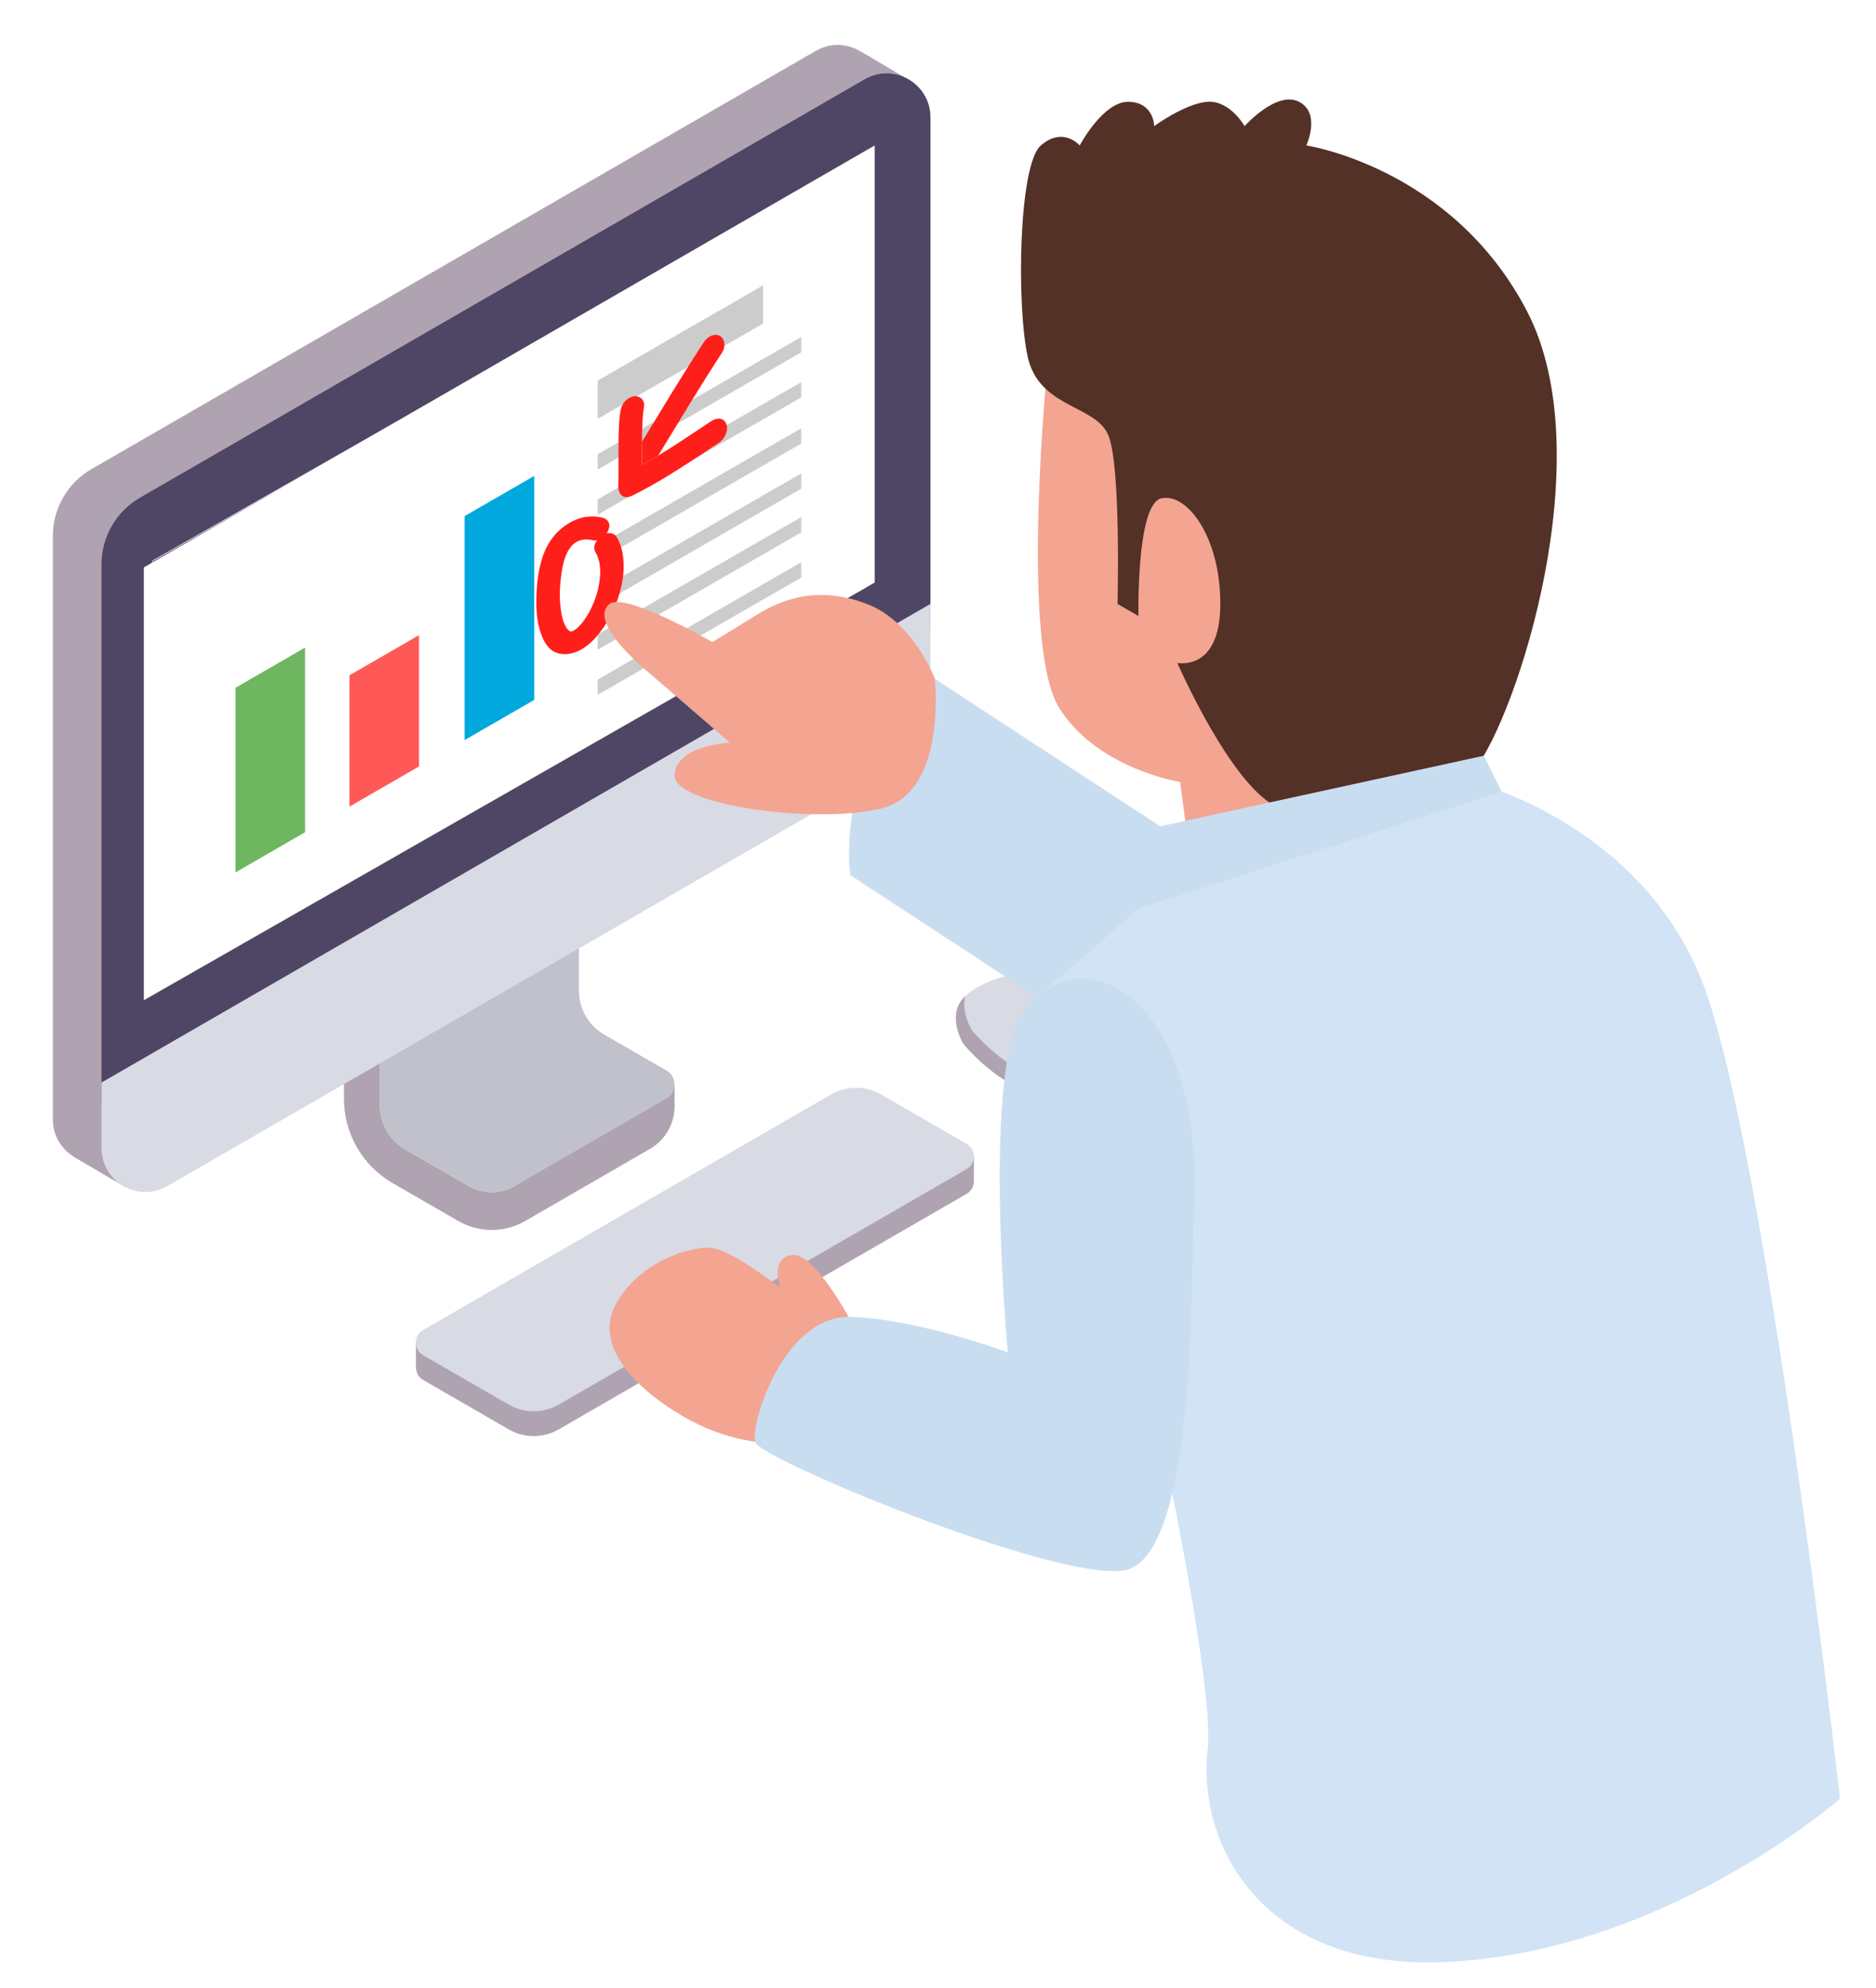
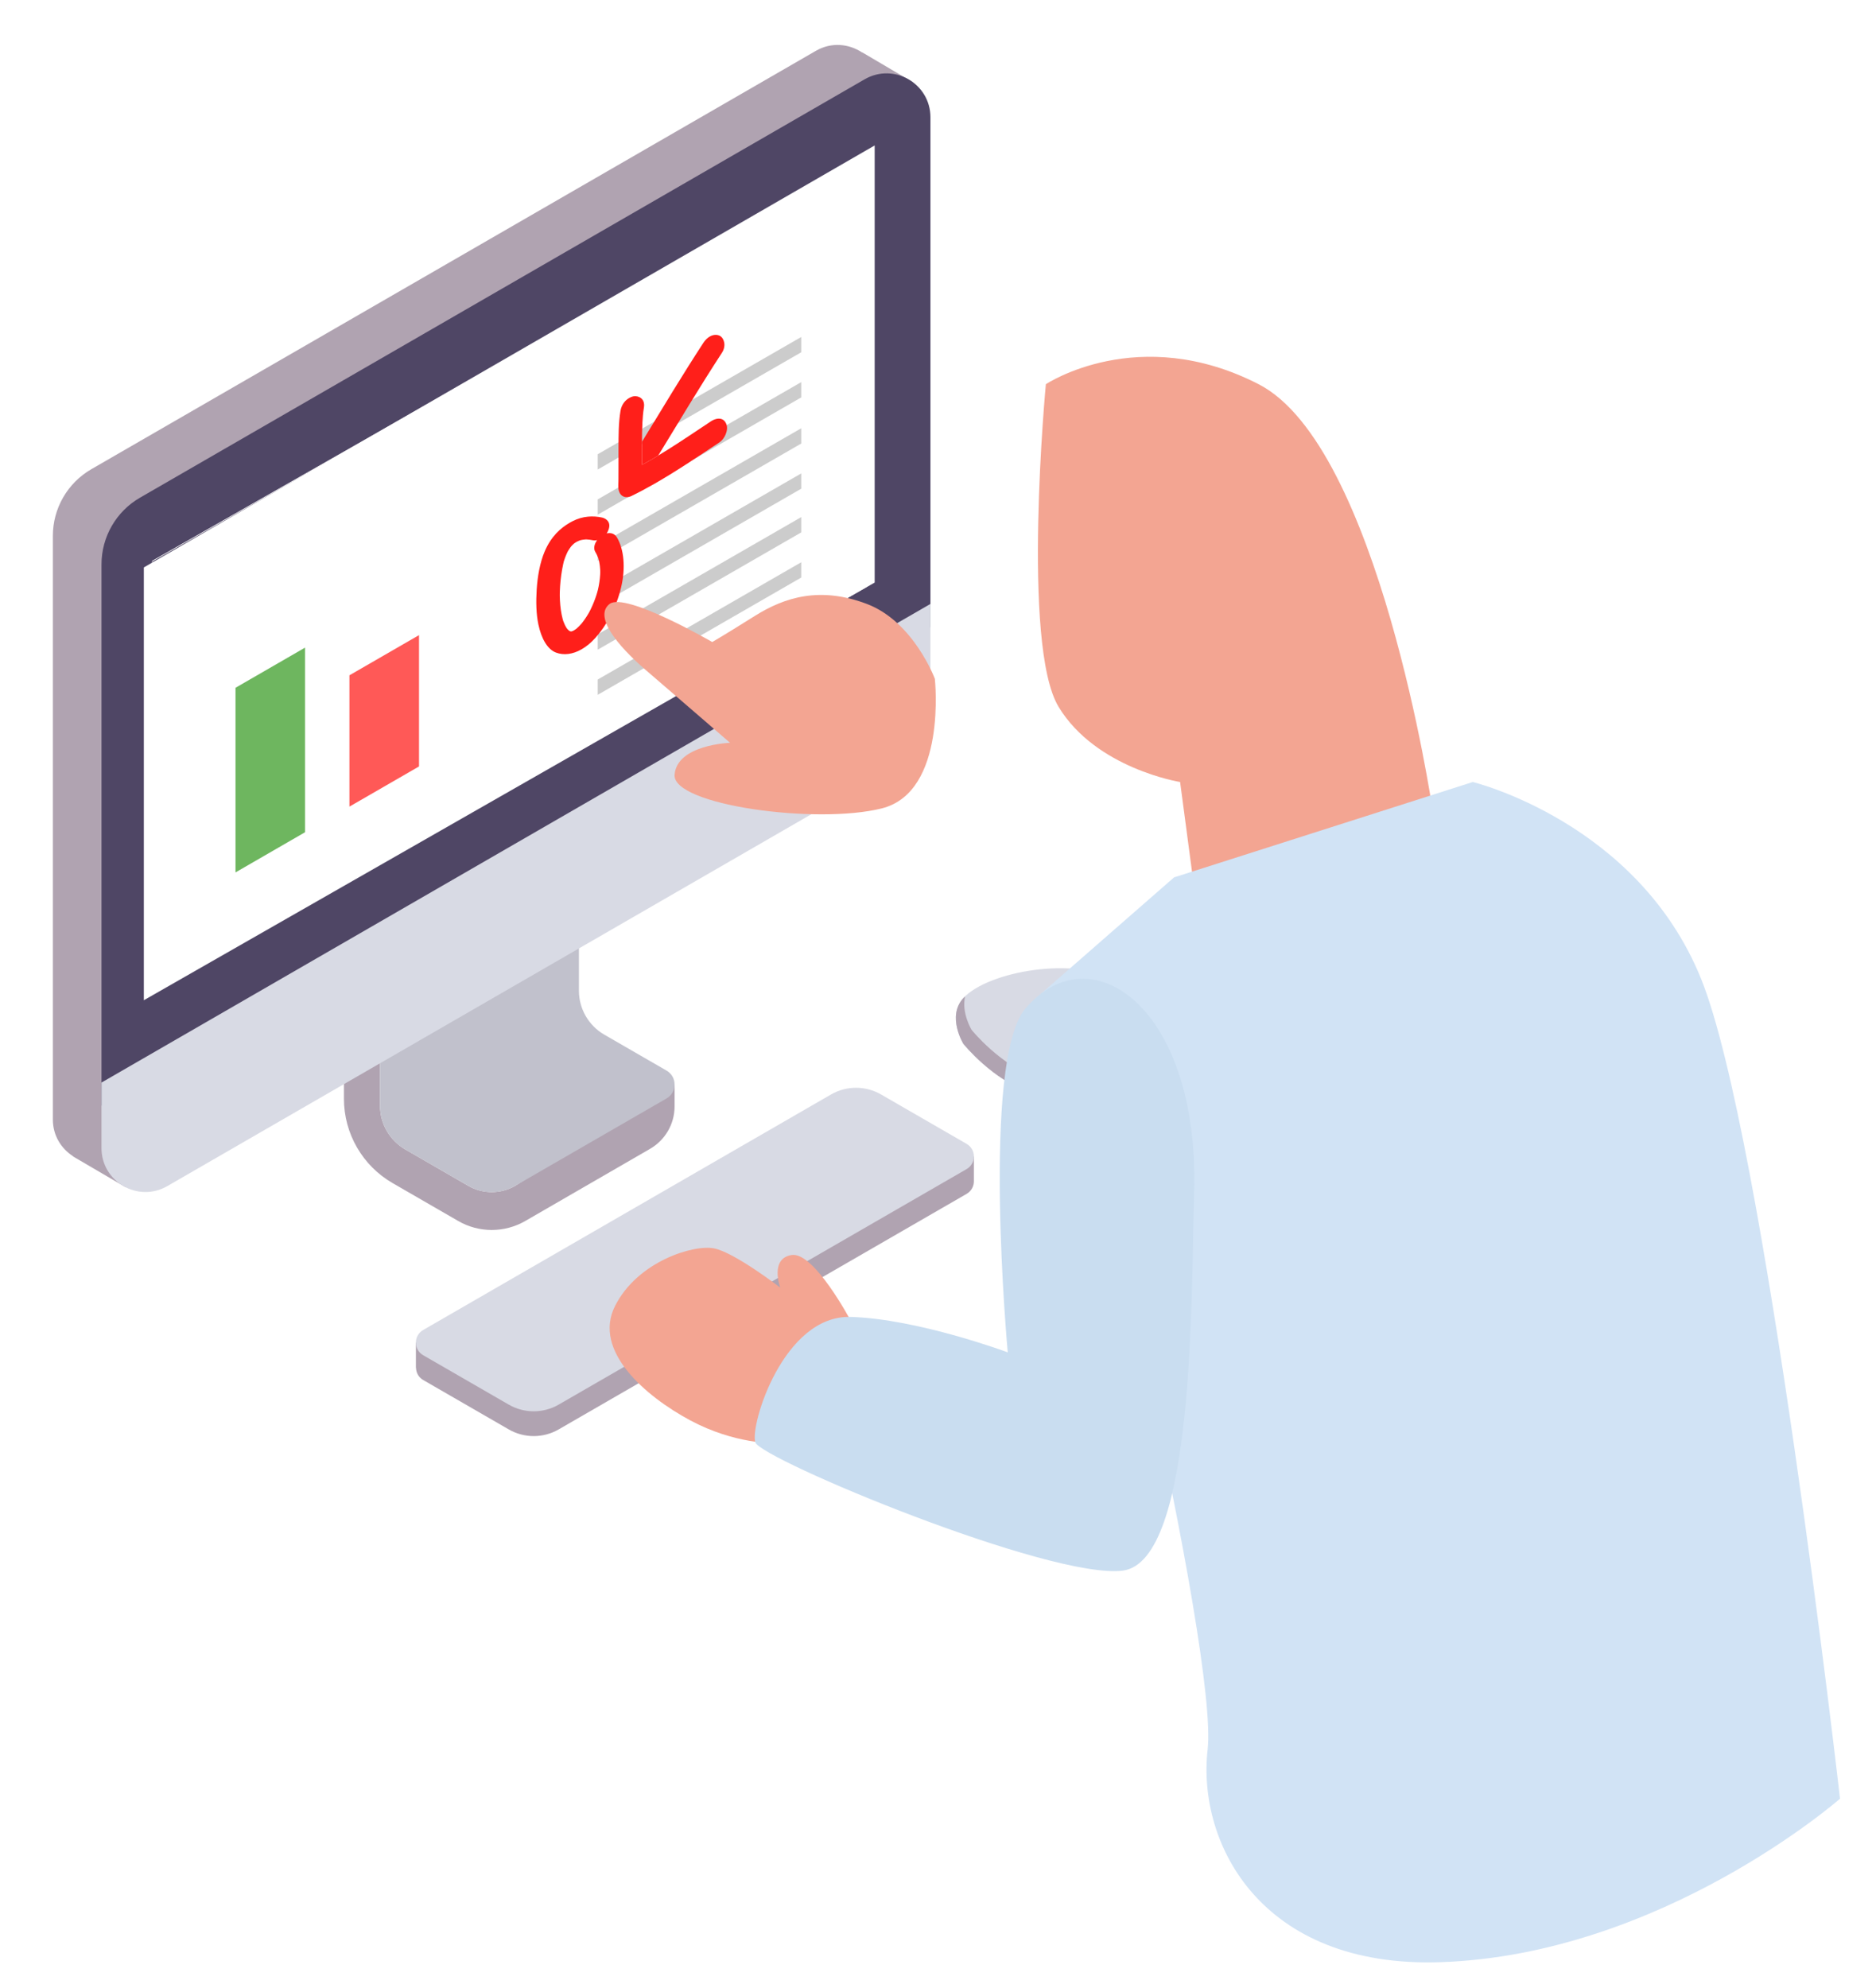
<svg xmlns="http://www.w3.org/2000/svg" xmlns:xlink="http://www.w3.org/1999/xlink" version="1.0" id="Layer_1" x="0px" y="0px" width="266.887px" height="282.758px" viewBox="0 0 266.887 282.758" enable-background="new 0 0 266.887 282.758" xml:space="preserve">
  <symbol id="New_Symbol_2" viewBox="-586.975 -549.918 1173.949 1099.836">
    <polyline fill="none" points="560.796,179.181 467.31,233.155 467.31,100.355 560.796,46.372 560.796,179.181  " />
    <polygon fill="none" points="221.22,-405.416 586.975,-194.243 -77.125,189.236 -442.903,-21.946  " />
    <path fill="#D8DAE4" d="M-84.093-23.044c0,0-16.894-21.001-38.451-27.848c-21.565-6.82-59.073-14.339-72.194,7.223   c-13.128,21.575-3.205,41.412,21.375,56.338c24.563,14.937,75.015,5.969,89.271-9.455C-74.38-7.299-84.093-23.044-84.093-23.044" />
    <path fill="#B0A3B1" d="M-127.223-42.843c21.566,6.855,38.438,27.847,38.438,27.847s5.932,9.825,3.677,19.129l1.015-0.919   c9.712-10.513,0-26.258,0-26.258s-16.894-20.996-38.451-27.848c-21.565-6.82-59.073-14.339-72.194,7.223   c-1.233,2.044-2.072,4.038-2.914,6.056C-183.331-56.347-147.987-49.434-127.223-42.843" />
    <path fill="#B0A3B1" d="M-79.798-91.099l42.94,24.793c8.863,5.131,19.794,5.131,28.669,0l199.833-115.375l38.315-12.781v-14.499   l-0.069,0.027c-0.091-2.705-1.418-5.383-4.091-6.921l-49.072-28.33c-8.884-5.135-19.804-5.135-28.687,0L-85.953-109.097   c-2.773,1.596-4.16,4.416-4.16,7.227v14.239L-79.798-91.099" />
    <path fill="#D8DAE4" d="M225.798-187.184L-8.188-52.074c-8.875,5.112-19.806,5.112-28.669,0L-85.953-80.42   c-5.554-3.208-5.554-11.241,0-14.464L148.04-229.966c8.883-5.131,19.803-5.131,28.687,0l49.072,28.33   C231.36-198.424,231.36-190.393,225.798-187.184" />
    <path fill="#B0A3B1" d="M-55.125,528.537l29.069,17.133l0.059-0.068c7.522,4.977,17.546,6.104,26.456,0.966l415.673-239.993   c13.671-7.893,22.082-22.46,22.082-38.237V-66.47c0-9.197-4.801-16.643-11.552-21.021l0.068-0.084l-30.095-17.614l-23.178,32.504   L-15.232,151.724c-13.664,7.882-22.075,22.451-22.075,38.218V503.54L-55.125,528.537" />
    <path fill="#B0A3B1" d="M250.563,46.13V-58.443c0-10.399-5.54-19.984-14.544-25.192l-36.087-20.841   c-8.331-4.814-18.614-4.814-26.946,0L81.572-46.37v-12.556c0-10.04,5.359-19.305,14.052-24.335l71.582-41.382   c11.901-6.876,26.597-6.896,38.5,0l37.597,21.717c17.286,9.974,27.938,28.417,27.938,48.374v115.56L250.563,46.13" />
    <path fill="#C1C1CC" d="M86.182-38.387l35.72,20.624c9.003,5.213,14.545,14.815,14.545,25.217v104.559L250.563,46.13V-58.433   c0-10.392-5.54-20.015-14.544-25.217l-36.104-20.838c-8.313-4.805-18.588-4.805-26.91,0L86.182-54.374   C80.031-50.81,80.031-41.933,86.182-38.387" />
    <path fill="#4F4665" d="M410.315,251.977V-58.535L-65.2,216.003v292.396c0,19.389,20.981,31.5,37.762,21.797l415.701-239.983   C401.893,282.33,410.315,267.751,410.315,251.977" />
    <polyline fill="#FFFFFF" points="386.03,250.229 386.03,1.968 -33.212,241.544 -33.212,492.266 386.03,250.229  " />
    <path fill="#D8DAE4" d="M410.315-82.834c0-19.369-20.98-31.491-37.766-21.8L-43.124,135.361   c-13.669,7.884-22.076,22.454-22.076,38.22v55.708L410.315-45.245V-82.834" />
    <polyline fill="#6EB65F" points="293.545,98.334 333.447,75.29 333.447,181.188 293.545,204.232 293.545,98.334  " />
    <polyline fill="#FF5957" points="228.168,136.073 268.091,113.027 268.091,188.349 228.168,211.399 228.168,136.073  " />
-     <polyline fill="#00A8DE" points="162.091,174.227 202.004,151.183 202.004,279.666 162.091,302.71 162.091,174.227  " />
    <g>
      <polyline fill="#CCCCCC" points="8.918,321.28 125.669,254.024 125.669,262.783 8.918,330.041 8.918,321.28   " />
-       <polyline fill="#CCCCCC" points="30.838,390.081 125.669,335.468 125.669,357.393 30.838,411.994 30.838,390.081   " />
      <polyline fill="#CCCCCC" points="8.918,373.632 125.669,306.374 125.669,315.146 8.918,382.399 8.918,373.632   " />
      <polyline fill="#CCCCCC" points="8.918,347.743 125.669,280.472 125.669,289.237 8.918,356.511 8.918,347.743   " />
      <polyline fill="#CCCCCC" points="8.918,295.381 125.669,228.107 125.669,236.873 8.918,304.146 8.918,295.381   " />
      <polyline fill="#CCCCCC" points="8.918,270.315 125.669,203.04 125.669,211.83 8.918,279.088 8.918,270.315   " />
      <polyline fill="#CCCCCC" points="8.918,244.418 125.669,177.151 125.669,185.919 8.918,253.186 8.918,244.418   " />
    </g>
-     <path fill="#C9DDF0" d="M-239.964,73.621l172.236,112.721c0,0,33.099-22.597,42.763-56.357c9.643-33.755,5.632-56.362,5.632-56.362   L-184.52-34.397L-239.964,73.621" />
    <path fill="#F3A592" d="M-131.411,355.309c0,0,14.118-149.649-7.303-185.047c-21.438-35.403-69.709-43.125-69.709-43.125   l-8.155-61.453l-136.527,46.328c0,0,30.663,207.891,99.632,243.297C-184.519,390.718-131.411,355.309-131.411,355.309" />
-     <path fill="#533127" d="M-184.519,222.359l11.995,6.93c0,0-2.102,79.904,5.406,97.063c7.506,17.168,39.685,15.376,46.126,44.698   c6.443,29.313,5.313,110.12-7.534,121.215c-12.85,11.098-22.306,0-22.306,0s-13.462,25.426-28.087,25.047   c-14.624-0.395-14.624-13.949-14.624-13.949s-17.564,12.879-30.434,13.949c-12.868,1.069-21.446-13.949-21.446-13.949   s-18.247,20.491-31.128,13.998c-12.863-6.485-4.28-25.096-4.28-25.096s-83.682-12.508-126.596-95.1   c-42.912-82.618,5.735-231.736,30.037-262.854c24.284-31.093,95.468-36.466,120.163-17.159   c24.667,19.318,50.411,78.313,50.411,78.313s-24.662-5.302-24.662,33.822c0,39.123,19.378,63.803,33.825,60.577   C-183.21,286.659-184.519,222.359-184.519,222.359" />
    <path fill="#F3A592" d="M-19.333-181.607c0,0,20.866,39.346,33.677,37.444c12.796-1.9,6.633-18.692,6.633-18.692   s26.075,20.114,37.928,22.487c11.853,2.368,44.092-7.588,56.888-33.176c12.801-25.609-17.526-51.687-43.146-65.438   c-25.595-13.747-48.191-13.11-48.191-13.11L-19.333-181.607" />
    <path fill="#D1E3F5" d="M-128.525,5.631l-76.406,66.79l-171.377,54.717c0,0-94.578-22.955-130.966-112.869   c-36.396-89.892-79.7-470.286-79.7-470.286s102.017-89.482,229.229-93.778c102.951-3.479,139.7,68.159,133.525,122.051   C-230.407-373.854-155.375-44.01-128.525,5.631" />
    <path fill="#C9DDF0" d="M-109.55-200.011c0,0,15.395,167.124-10.113,197.186c-37.417,44.144-100.056,0.697-96.802-105.745   c1.734-57.042-0.654-211.386,40.96-216.63c41.603-5.22,207.54,63.91,210.754,73.565c3.217,9.656-16.081,73.088-54.697,71.955   C-58.075-180.819-109.55-200.011-109.55-200.011" />
-     <polyline fill="#C9DDF0" points="-392.832,121.692 -382.631,142.214 -197.651,101.869 -184.519,54.584 -392.832,121.692  " />
    <g id="XMLID_1_">
      <g>
        <g enable-background="new    ">
          <g>
            <defs>
              <polygon id="SVGID_1_" points="-28.46,238.902 -23.683,484.663 381.276,254.011 376.499,8.249       " />
            </defs>
            <clipPath id="SVGID_2_">
              <use xlink:href="#SVGID_1_" overflow="visible" />
            </clipPath>
            <g clip-path="url(#SVGID_2_)">
              <g>
                <g>
                  <g>
                    <path fill="#FFFFFF" d="M-28.178,239.186l4.761,244.875l404.41-230.339L376.231,8.847L-28.178,239.186 M381.276,254.012           L-23.683,484.663l-4.779-245.761L376.499,8.25L381.276,254.012" />
                    <path fill="#FF1F1A" d="M61.379,382.67c-2.08,1.186-4.244,1.242-5.887,0.345c-2.11-1.169-3.85-5.438-1.044-9.743           c12.445-19.078,24.426-39.095,36.506-58.879c0.21-0.127,0.42-0.254,0.63-0.38c1.053-0.633,2.105-1.259,3.163-1.878           c0.249-0.142,2.034-1.165,0.405-0.237c0.353-0.201,0.706-0.401,1.053-0.601c1.357-0.767,2.714-1.517,4.071-2.248           c-0.022,4.429-0.001,8.835-0.017,13.261c-11.646,19.095-23.216,38.373-35.219,56.766           C63.951,380.743,62.683,381.927,61.379,382.67" />
                    <path fill="#FF1F1A" d="M107.603,347.416c-0.968,0.551-1.925,0.872-2.724,0.985c-2.338,0.327-6.598-1.042-5.703-6.544           c0.474-2.908,0.696-5.757,0.846-8.59c0.096-1.797,0.15-3.579,0.189-5.345c0.009-0.361,0.015-0.724,0.021-1.083           c-0.002,0.151-0.003,0.229-0.004,0.229c0,0,0.003-0.242,0.01-0.728c0.013-0.971,0.015-1.935,0.017-2.899           c0.002-0.377,0.003-0.754,0.005-1.132c0.016-4.425-0.005-8.832,0.017-13.261c-1.357,0.731-2.714,1.481-4.071,2.248           c-0.347,0.198-0.7,0.399-1.053,0.601c1.629-0.928-0.156,0.097-0.405,0.238c-1.058,0.619-2.11,1.244-3.163,1.877           c-0.21,0.126-0.42,0.253-0.63,0.38c-1.894,1.146-3.788,2.315-5.677,3.505c-8.182,5.146-16.34,10.673-24.507,16.095           c-0.219,0.146-0.444,0.284-0.671,0.414c-3.026,1.724-6.607,1.866-8.152-1.805c-1.567-3.724,1.119-8.806,3.792-10.578           c12.59-8.362,25.19-16.88,37.822-24.074c4.253-2.423,8.508-4.694,12.77-6.761c3.46-1.687,7.704-0.292,7.528,6.016           c-0.022,0.733-0.04,1.456-0.057,2.187c-0.007,0.333-0.014,0.66-0.02,0.988c0.001,0.022-0.002,0.273-0.01,0.752           c-0.023,2.018-0.026,4.021-0.024,6.021c-0.006,3.983,0.013,7.959-0.009,11.951c-0.042,6.718,0.021,13.775-1.131,20.867           C111.986,343.791,109.768,346.183,107.603,347.416" />
                    <path fill="#FF1F1A" d="M139.914,213.688c0.098-0.021,0.189-0.042,0.274-0.062           C140.095,213.647,140.004,213.667,139.914,213.688 M140.46,213.47c0.105,0.006,0.204,0.012,0.295,0.017           C140.655,213.479,140.558,213.475,140.46,213.47 M141.024,213.501c0.067,0.003,0.129,0.006,0.186,0.01           c-0.011-0.005-0.022-0.009-0.032-0.014C141.126,213.498,141.074,213.499,141.024,213.501 M141.245,213.513           c0.371,0.018,0.517,0.02,0.525,0.014c0.013-0.007-0.272-0.028-0.568-0.028C141.216,213.503,141.23,213.507,141.245,213.513            M141.579,213.622c0.076,0.025,0.138,0.044,0.186,0.061c-0.003-0.003-0.007-0.007-0.01-0.01           C141.701,213.656,141.642,213.64,141.579,213.622 M141.907,213.726c0.008,0.002,0.012,0.003,0.012,0.002           c0.001,0-0.007-0.003-0.02-0.007C141.902,213.723,141.904,213.725,141.907,213.726 M141.121,262.04           c-0.055,0.062-0.105,0.117-0.153,0.169C141.02,262.153,141.069,262.097,141.121,262.04 M139.85,263.439           c-0.007,0.004-0.132,0.104-0.457,0.375C139.622,263.633,139.859,263.434,139.85,263.439 M135.375,265.895           c0.306-0.099,0.611-0.207,0.917-0.315c0.31-0.115,1.247-0.573,1.584-0.726c0.407-0.251,0.814-0.526,1.219-0.813           c0.04-0.027,0.088-0.063,0.141-0.104c0.321-0.285,0.639-0.593,0.957-0.906c0.163-0.163,0.324-0.331,0.484-0.502           c0.142-0.164,0.309-0.359,0.404-0.482c0.583-0.759,1.128-1.604,1.661-2.486c0.042-0.071,0.079-0.132,0.111-0.186           c0.007-0.013,0.014-0.026,0.021-0.042c0.248-0.492,0.479-1.009,0.71-1.525c0.563-1.26,1.035-2.602,1.47-3.954           c0.03-0.094,0.056-0.175,0.079-0.244c0.013-0.054,0.027-0.115,0.044-0.187c0.117-0.477,0.223-0.965,0.329-1.443           c0.211-0.977,0.397-1.96,0.577-2.943c0.393-2.184,0.681-4.367,0.906-6.521c0.212-2.04,0.335-4.054,0.407-6.046           c0.017-0.504,0.027-0.995,0.034-1.493c0.003-0.187,0.003-0.877,0.006-1.011c-0.016-0.893-0.052-1.771-0.098-2.648           c-0.197-3.894-0.734-7.558-1.606-10.848c-0.041-0.153-0.083-0.304-0.127-0.452c-0.059-0.187-0.159-0.504-0.209-0.646           c-0.25-0.687-0.53-1.332-0.82-1.962c-0.285-0.625-0.605-1.188-0.936-1.745c-0.037-0.06-0.074-0.12-0.112-0.179           c-0.133-0.181-0.341-0.462-0.454-0.588c-0.333-0.382-0.689-0.706-1.058-1.012c-0.17-0.091-0.343-0.173-0.519-0.251           c-0.053-0.024-0.106-0.049-0.161-0.07c-0.025-0.005-0.049-0.01-0.072-0.016c-0.099-0.02-0.199-0.032-0.3-0.043           c-0.058,0.003-0.113,0.008-0.163,0.014c-0.037,0.005-0.074,0.012-0.111,0.017c-0.183,0.052-0.376,0.11-0.515,0.163           c-0.09,0.033-0.181,0.069-0.272,0.107c-0.006,0.003-0.013,0.006-0.019,0.009c-0.186,0.094-0.403,0.209-0.573,0.306           c-0.063,0.036-0.118,0.068-0.164,0.097c-0.369,0.228-0.736,0.486-1.098,0.742c-0.06,0.045-0.12,0.09-0.18,0.134           c-0.039,0.033-0.082,0.069-0.13,0.11c-0.955,0.828-1.885,1.794-2.799,2.81c-0.013,0.014-0.025,0.027-0.037,0.041           c-0.025,0.031-0.052,0.064-0.081,0.102c-0.445,0.556-0.875,1.135-1.304,1.73c-0.853,1.174-1.667,2.449-2.455,3.762           c-0.246,0.417-0.487,0.849-0.727,1.277c0.125-0.221,0.179-0.313,0.186-0.316c0.024-0.015-0.671,1.292-0.784,1.52           c-0.697,1.411-1.334,2.889-1.935,4.387c-0.521,1.294-0.987,2.64-1.428,3.987c-0.188,0.576-0.36,1.16-0.527,1.741           c-0.027,0.097-0.052,0.183-0.072,0.255c-0.075,0.3-0.149,0.603-0.22,0.9c-0.699,2.919-1.113,5.86-1.294,8.72           c-0.036,0.573-0.051,1.144-0.062,1.702c0.008-0.364,0.014-0.507,0.019-0.509c0.015-0.01,0.016,1.39,0.024,1.607           c0.076,1.49,0.271,2.902,0.523,4.26c0.094,0.523,0.214,1.025,0.339,1.516c0.063,0.25,0.129,0.498,0.198,0.742           c0.023,0.064,0.051,0.145,0.083,0.236c0.477,1.32,1.071,2.474,1.71,3.55c1.237,2.091,0.304,4.695-1.1,6.676           c0.926-0.206,1.786-0.222,2.466-0.074c1.261,0.272,2.548,0.435,3.858,0.49c0.272-0.019,0.543-0.042,0.819-0.07           C133.876,266.177,134.624,266.052,135.375,265.895 M141.563,275.946c-0.548,0.313-1.095,0.605-1.639,0.882           c-5.677,2.881-11.594,3.126-16.724,2.011c-1.817-0.396-5.666-2.233-3.609-7.326c0.262-0.648,0.574-1.235,0.922-1.765           c-2.307,0.536-4.555-0.075-5.9-2.345c-3.943-6.667-5.078-17.305-2.347-28.704c2.823-11.778,8.295-21.714,14.764-28.916           c2.534-2.819,5.219-5.002,7.925-6.543c5.075-2.89,10.225-3.526,14.601-1.873c5.094,1.924,8.479,8.248,10.16,16.212           c1.248,5.907,1.412,12.992,0.956,20.013c-0.451,7.034-1.746,15.16-4.605,21.85           C152.367,268.08,146.896,272.908,141.563,275.946" />
                  </g>
                </g>
              </g>
            </g>
          </g>
        </g>
      </g>
    </g>
    <path fill="#F3A592" d="M-67.728,186.342c0,0,12.187,32.784,39.01,42.947c26.817,10.167,47.132,3.886,64.326-6.93   c17.197-10.81,24.349-14.934,24.349-14.934s49.79,28.862,58.875,21.862c9.084-6.996-3.811-23.378-20.967-38.118   c-17.154-14.726-48.116-41.536-48.116-41.536s30.563-1.062,31.823-18.37c1.258-17.331-81.32-28.684-118.879-19.252   C-74.862,121.437-67.728,186.342-67.728,186.342" />
  </symbol>
  <g id="Layer_3">
    <g>
      <rect x="-96.261" y="-12.029" fill="#FFFFFF" width="567" height="314" />
    </g>
  </g>
  <g id="Layer_2">
    <g id="New_Symbol_5">
	</g>
    <use xlink:href="#New_Symbol_2" width="1173.949" height="1099.836" id="XMLID_159_" x="-586.975" y="-549.918" transform="matrix(-0.248 0 0 -0.248 116.198 142.772)" overflow="visible" />
    <g id="New_Symbol_78">
	</g>
    <g id="New_Symbol_78_1_">
	</g>
  </g>
</svg>